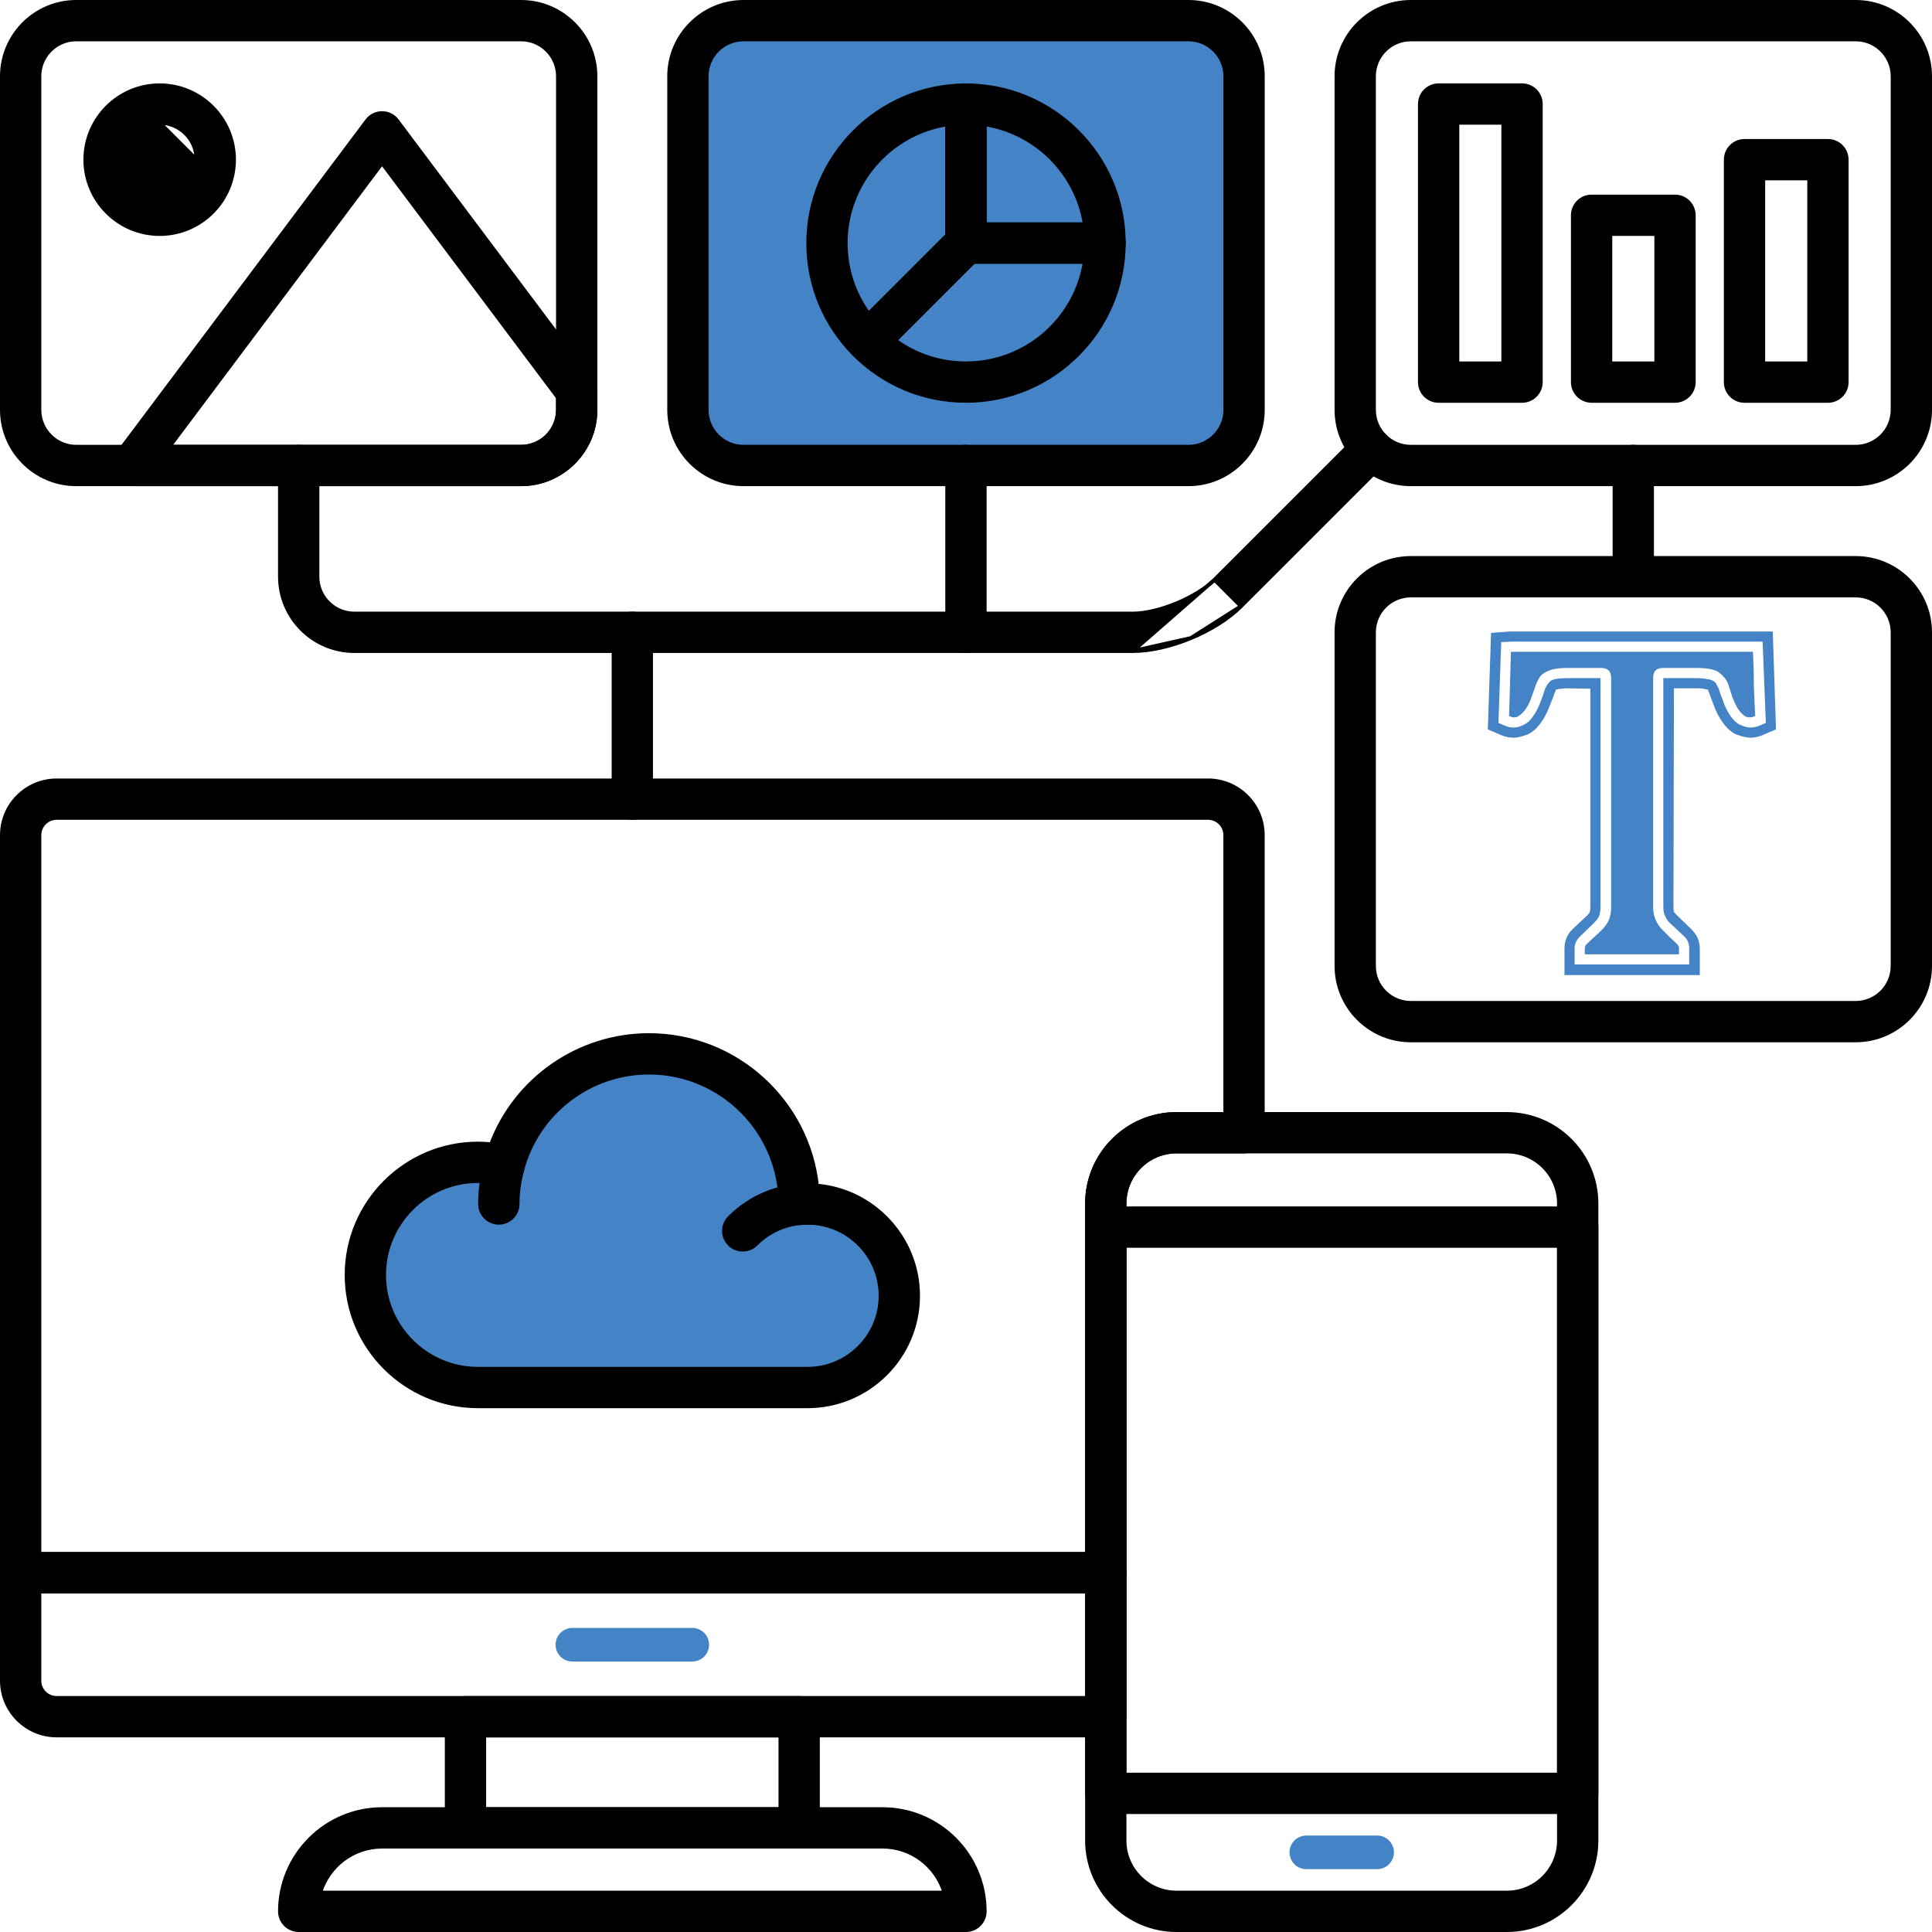
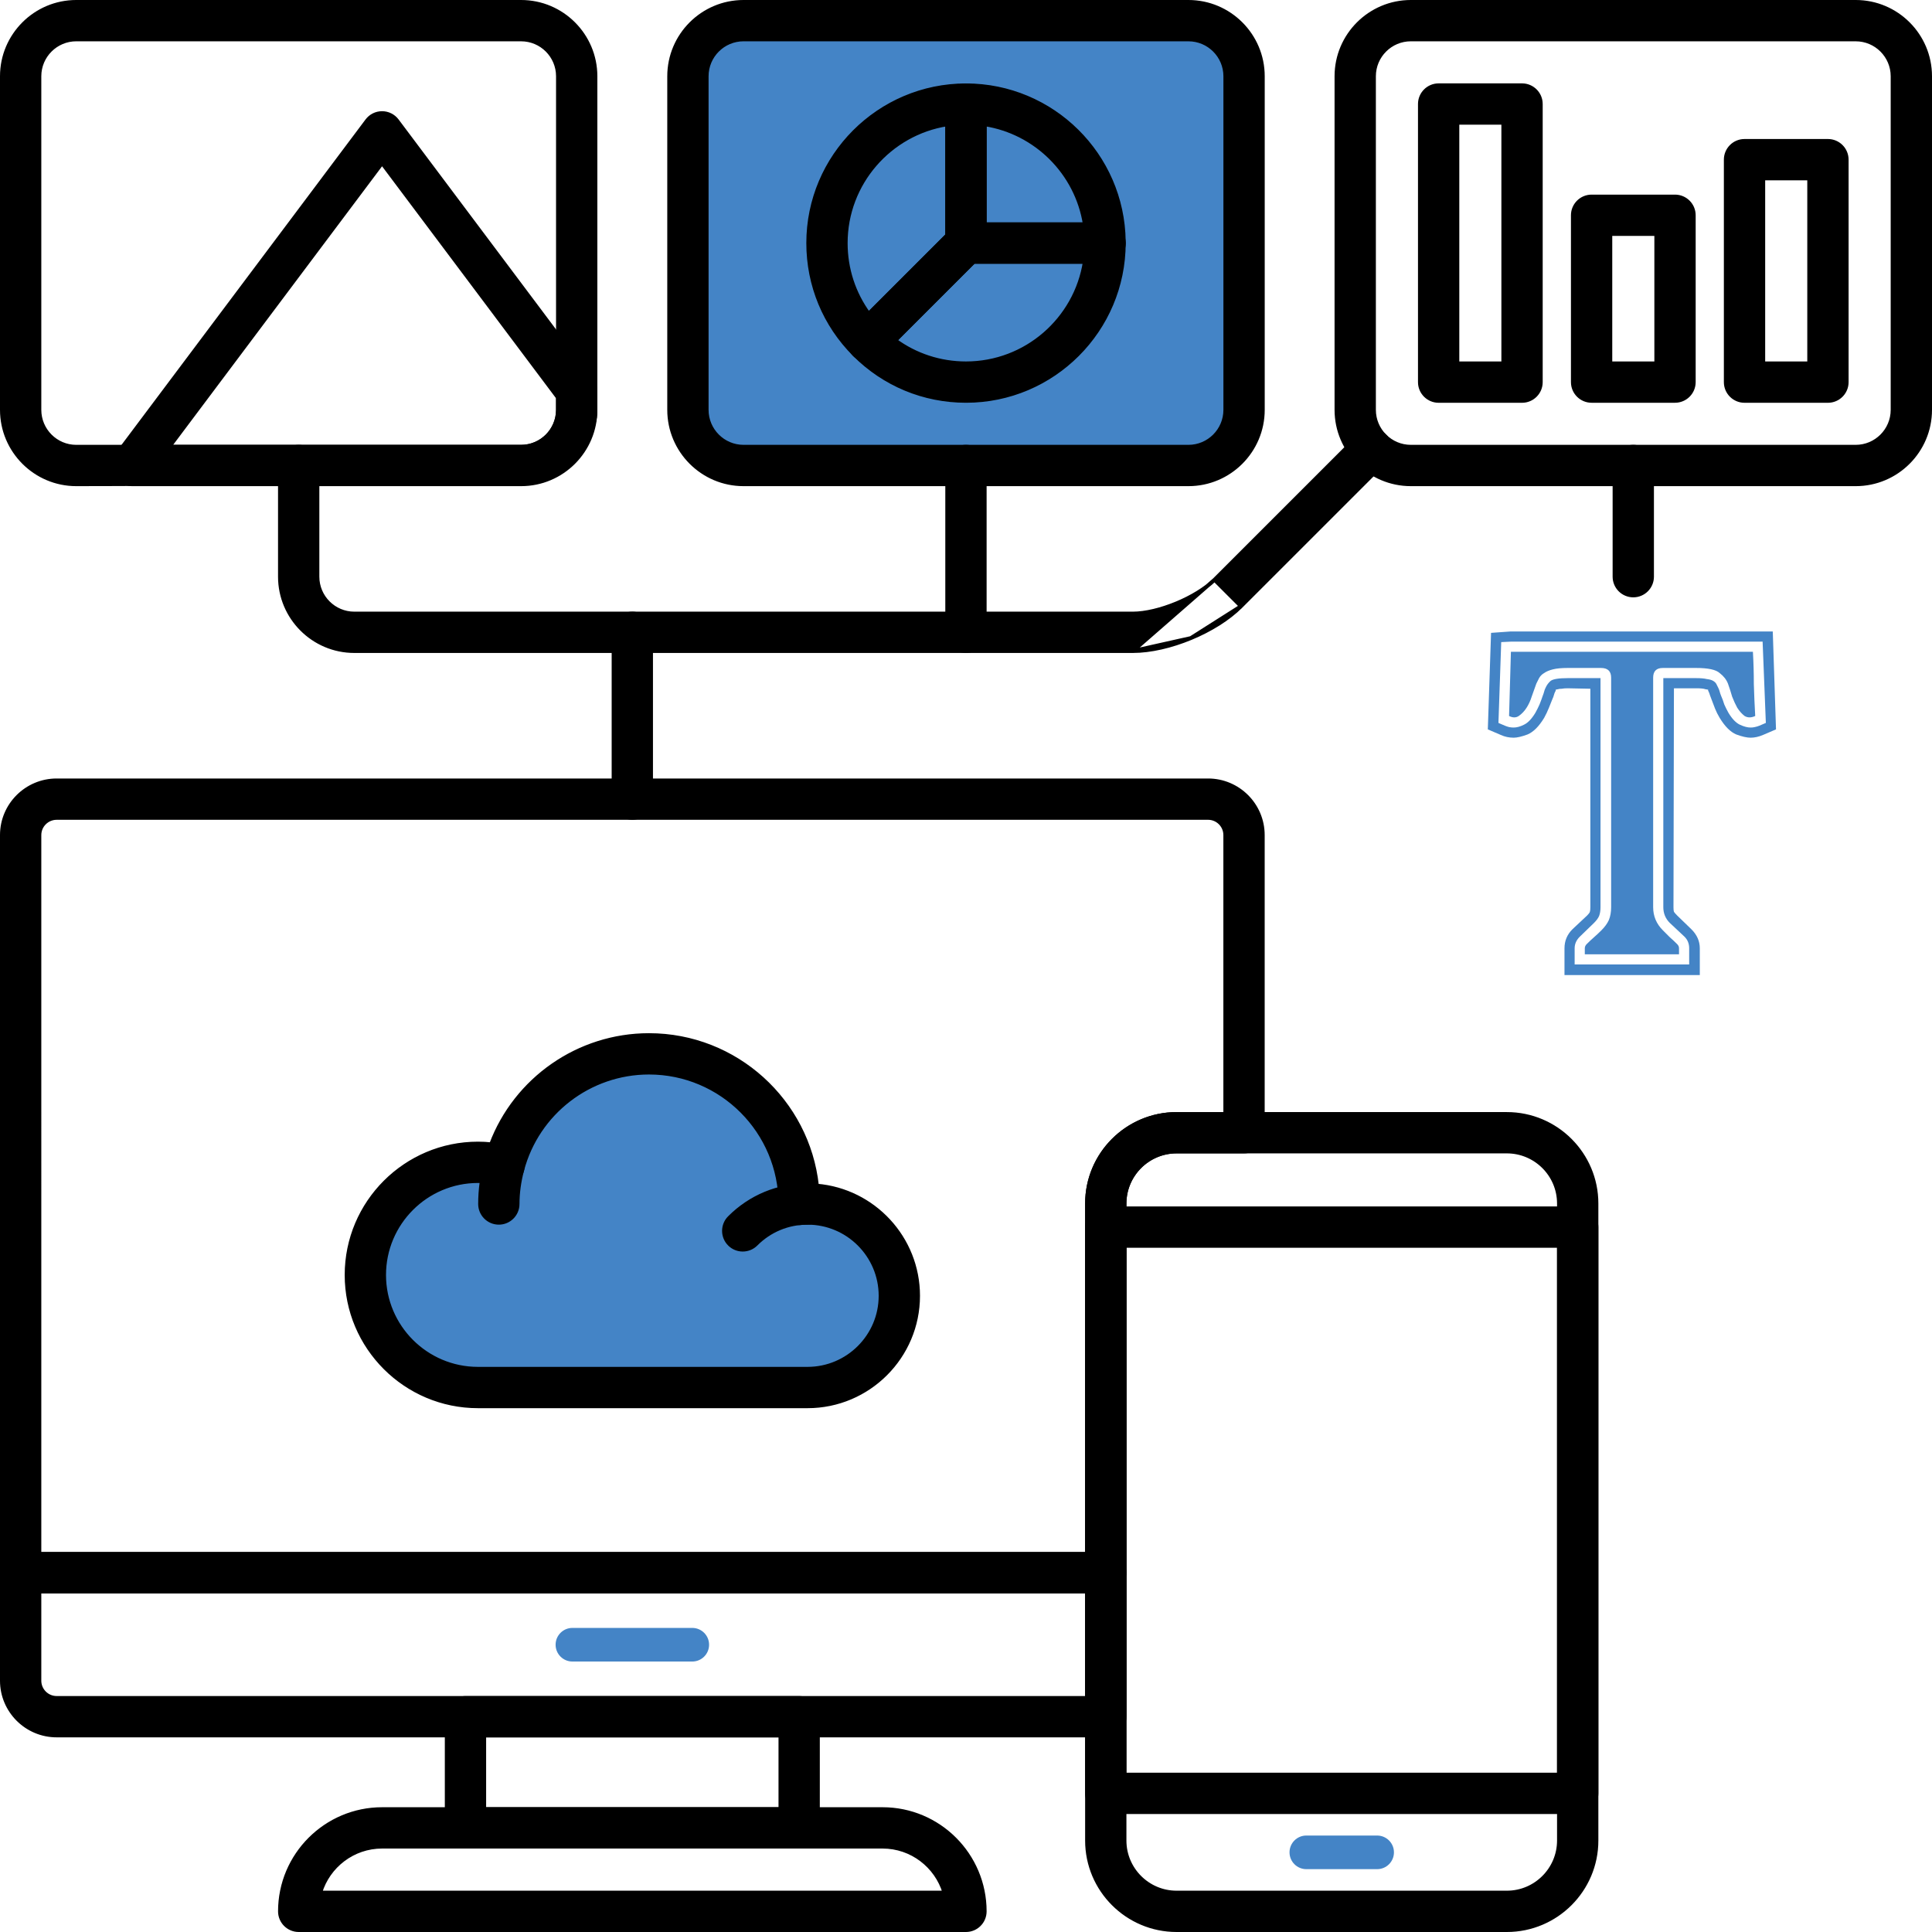
<svg xmlns="http://www.w3.org/2000/svg" width="502" height="502" viewBox="0 0 502 502" fill="none">
  <path d="M95.492 329L101.992 356.5C102.992 356.5 106.192 357.3 110.992 360.5C116.992 364.5 115.992 362 127.992 362H156.992H182.492C195.992 362 200.492 362.5 209.992 362C217.592 361.6 225.159 355.167 227.992 352L235.492 340C232.825 334 227.092 321.4 225.492 319C223.892 316.6 214.492 313.667 209.992 312.5C208.325 307.167 204.892 296.2 204.492 295C204.092 293.8 196.659 289.167 192.992 287L172.492 271.5L140.992 287L131.492 307.5L121.992 303.5L104.992 310L95.492 329Z" fill="#4484C6" />
  <rect x="176.992" width="151" height="126" rx="28" fill="#4484C6" />
  <path d="M179.877 431.723H148.732C146.321 431.723 144.365 429.768 144.365 427.357C144.365 424.944 146.321 422.989 148.732 422.989H179.877C182.289 422.989 184.244 424.944 184.244 427.357C184.244 429.769 182.29 431.723 179.877 431.723Z" fill="#4484C6" />
  <path d="M120.948 479.814H207.651C210.339 479.814 212.519 477.636 212.518 474.948C212.518 474.948 212.518 474.948 212.518 474.948V446.067C212.518 443.379 210.338 441.2 207.651 441.2H120.948C118.26 441.2 116.081 443.379 116.081 446.067V474.948C116.081 477.635 118.26 479.814 120.948 479.814ZM202.784 450.933V470.081H125.814V450.933H202.784Z" fill="black" stroke="black" />
  <path d="M245.405 491.767H83.198C85.289 484.857 91.711 479.814 99.285 479.816H99.285H229.329C236.898 479.816 243.315 484.858 245.405 491.767ZM77.615 501.5H250.988C253.676 501.5 255.856 499.321 255.857 496.634C255.857 481.993 243.959 470.081 229.331 470.081H99.285C84.652 470.081 72.748 481.992 72.748 496.633C72.748 499.321 74.927 501.5 77.615 501.5Z" fill="black" stroke="black" />
  <path d="M357.829 485.671H339.429C337.018 485.671 335.062 483.715 335.062 481.304C335.062 478.892 337.018 476.937 339.429 476.937H357.829C360.24 476.937 362.196 478.892 362.196 481.304C362.196 483.715 360.24 485.671 357.829 485.671Z" fill="#4484C6" />
  <path d="M305.718 501.5H391.533C404.368 501.5 414.81 491.064 414.81 478.234V312.714C414.81 299.888 404.369 289.456 391.533 289.456H305.718C292.888 289.456 282.453 299.888 282.453 312.714V478.234C282.453 491.064 292.888 501.5 305.718 501.5ZM292.184 312.714C292.184 305.257 298.255 299.189 305.716 299.189H391.532C399.001 299.189 405.075 305.258 405.075 312.714V478.234C405.075 485.696 399.001 491.767 391.532 491.767H305.716C298.255 491.767 292.184 485.696 292.184 478.234V312.714Z" fill="black" stroke="black" />
  <path d="M287.319 470.843H409.943C412.63 470.843 414.81 468.664 414.81 465.978V318.843C414.81 316.156 412.63 313.977 409.943 313.977H287.319C284.632 313.977 282.452 316.156 282.452 318.843V465.977C282.452 468.664 284.632 470.843 287.319 470.843ZM405.075 323.71V461.11H292.184V323.71H405.075Z" fill="black" stroke="black" />
  <path d="M14.726 450.922H287.318C290.004 450.922 292.183 448.744 292.183 446.054V408.639C292.183 405.952 290.004 403.772 287.317 403.772H5.367C2.679 403.772 0.5 405.952 0.5 408.639V436.704C0.5 444.544 6.881 450.922 14.726 450.922ZM10.233 436.705V413.508H282.45V441.189H14.724C12.248 441.189 10.233 439.176 10.233 436.705Z" fill="black" stroke="black" />
  <path d="M5.367 413.508H287.318C290.004 413.508 292.183 411.328 292.183 408.64V312.714C292.183 305.257 298.254 299.189 305.715 299.189H323.239C325.927 299.189 328.107 297.01 328.107 294.321V216.98C328.107 209.148 321.736 202.779 313.902 202.779H14.726C6.883 202.779 0.5 209.147 0.5 216.98V408.64C0.5 411.328 2.679 413.508 5.367 413.508ZM282.451 312.714V403.773H10.233L10.234 216.98C10.234 214.518 12.247 212.512 14.726 212.512H313.901C316.366 212.512 318.372 214.518 318.372 216.98V289.456H305.715C292.886 289.456 282.451 299.888 282.451 312.714Z" fill="black" stroke="black" />
  <path d="M135.669 304.066L135.669 304.067C134.88 307.03 134.482 309.981 134.482 312.841C134.482 315.527 132.302 317.707 129.614 317.707C126.926 317.707 124.747 315.527 124.747 312.84C124.747 309.13 125.258 305.335 126.264 301.561L135.669 304.066ZM135.669 304.066C135.78 303.649 135.834 303.228 135.834 302.814M135.669 304.066L132.219 298.11C134.398 298.691 135.836 300.661 135.834 302.814M135.834 302.814L135.334 302.813M135.834 302.814C135.834 302.814 135.834 302.814 135.834 302.813H135.334M135.334 302.813C135.336 300.882 134.045 299.114 132.09 298.593L135.186 303.938C135.286 303.562 135.334 303.184 135.334 302.813ZM132.219 298.11C129.62 297.417 126.955 298.964 126.264 301.561L132.219 298.11Z" fill="black" stroke="black" />
  <path d="M189.553 323.274L189.554 323.274C190.503 324.22 191.746 324.693 192.989 324.693C194.236 324.693 195.485 324.215 196.435 323.264L196.435 323.264C200.006 319.681 204.761 317.709 209.831 317.709C212.518 317.709 214.698 315.529 214.698 312.842C214.698 310.154 212.518 307.974 209.831 307.974C202.158 307.974 194.951 310.964 189.541 316.393C188.595 317.341 188.122 318.587 188.122 319.828C188.122 321.076 188.6 322.323 189.553 323.274Z" fill="black" stroke="black" />
  <path d="M129.872 307.555C132.43 308.15 134.999 306.598 135.671 304.06C139.628 289.123 153.18 278.692 168.627 278.692C187.463 278.692 202.79 294.01 202.79 312.942C202.79 314.318 203.372 315.629 204.393 316.552C205.412 317.474 206.776 317.925 208.146 317.784L208.095 317.288L208.144 317.784C208.662 317.733 209.21 317.707 209.819 317.707C220.291 317.707 228.811 326.225 228.811 336.696C228.811 347.152 220.291 355.661 209.819 355.661H124.192C110.742 355.661 99.798 344.724 99.798 331.281C99.798 317.825 110.742 306.877 124.192 306.877C126.031 306.877 127.887 307.097 129.872 307.555ZM129.872 307.555C129.872 307.555 129.871 307.555 129.871 307.555L129.985 307.068L129.872 307.555C129.872 307.555 129.872 307.555 129.872 307.555ZM124.192 365.394H209.819C225.658 365.394 238.545 352.521 238.545 336.697C238.545 321.682 226.965 309.323 212.267 308.077C209.884 286.111 191.221 268.959 168.626 268.959C150.265 268.959 133.99 280.42 127.618 297.325C126.463 297.204 125.319 297.143 124.192 297.143C105.373 297.143 90.064 312.457 90.064 331.281C90.064 350.092 105.374 365.394 124.192 365.394Z" fill="black" stroke="black" />
-   <path d="M19.811 125.818H135.403C146.052 125.818 154.714 117.149 154.714 106.493V19.811C154.714 9.162 146.052 0.5 135.404 0.5H19.811C9.163 0.5 0.5 9.162 0.5 19.811V106.493C0.5 117.149 9.162 125.818 19.811 125.818ZM10.234 19.81C10.234 14.53 14.531 10.233 19.811 10.233L135.404 10.235C140.685 10.235 144.981 14.531 144.981 19.811V106.492C144.981 111.782 140.683 116.085 135.404 116.085H19.811C14.531 116.085 10.234 111.781 10.234 106.492V19.81Z" fill="black" stroke="black" />
+   <path d="M19.811 125.818C146.052 125.818 154.714 117.149 154.714 106.493V19.811C154.714 9.162 146.052 0.5 135.404 0.5H19.811C9.163 0.5 0.5 9.162 0.5 19.811V106.493C0.5 117.149 9.162 125.818 19.811 125.818ZM10.234 19.81C10.234 14.53 14.531 10.233 19.811 10.233L135.404 10.235C140.685 10.235 144.981 14.531 144.981 19.811V106.492C144.981 111.782 140.683 116.085 135.404 116.085H19.811C14.531 116.085 10.234 111.781 10.234 106.492V19.81Z" fill="black" stroke="black" />
  <path d="M193.196 125.818H308.803C319.454 125.818 328.118 117.149 328.118 106.493V19.811C328.118 9.162 319.454 0.5 308.803 0.5H193.196C182.544 0.5 173.879 9.163 173.879 19.811V106.493C173.879 117.149 182.544 125.818 193.196 125.818ZM183.613 19.81C183.613 14.53 187.911 10.233 193.196 10.233L308.803 10.235C314.085 10.235 318.383 14.531 318.383 19.811V106.492C318.383 111.782 314.084 116.084 308.803 116.084H193.196C187.912 116.084 183.613 111.781 183.613 106.492V19.81Z" fill="black" stroke="black" />
-   <path d="M366.584 270.32H482.181C492.833 270.32 501.5 261.65 501.5 250.994V164.298C501.5 153.649 492.833 144.987 482.18 144.987H366.584C355.931 144.987 347.265 153.649 347.265 164.298V250.994C347.265 261.65 355.931 270.32 366.584 270.32ZM356.999 164.297C356.999 159.017 361.298 154.72 366.584 154.72H482.18C487.466 154.72 491.766 159.017 491.766 164.297V250.993C491.766 256.283 487.465 260.586 482.18 260.586H366.584C361.299 260.586 356.999 256.283 356.999 250.993V164.297Z" fill="black" stroke="black" />
  <path d="M366.584 125.818H482.181C492.833 125.818 501.5 117.149 501.5 106.493V19.811C501.5 9.161 492.833 0.5 482.18 0.5H366.584C355.931 0.5 347.265 9.163 347.265 19.811V106.493C347.265 117.149 355.931 125.818 366.584 125.818ZM356.999 19.81C356.999 14.53 361.298 10.233 366.584 10.233L482.18 10.235C487.466 10.235 491.766 14.531 491.766 19.811V106.492C491.766 111.782 487.465 116.084 482.18 116.084H366.584C361.299 116.084 356.999 111.781 356.999 106.492V19.81Z" fill="black" stroke="black" />
  <path d="M287.125 68.026H287.125H287.125H287.126H287.126H287.126H287.126H287.126H287.126H287.126H287.126H287.126H287.126H287.126H287.126H287.126H287.126H287.126H287.126H287.126H287.126H287.126H287.127H287.127H287.127H287.127H287.127H287.127H287.127H287.127H287.127H287.127H287.127H287.127H287.127H287.127H287.127H287.127H287.127H287.127H287.127H287.127H287.128H287.128H287.128H287.128H287.128H287.128H287.128H287.128H287.128H287.128H287.128H287.128H287.128H287.128H287.128H287.128H287.128H287.128H287.128H287.129H287.129H287.129H287.129H287.129H287.129H287.129H287.129H287.129H287.129H287.129H287.129H287.129H287.129H287.129H287.129H287.129H287.129H287.129H287.129H287.13H287.13H287.13H287.13H287.13H287.13H287.13H287.13H287.13H287.13H287.13H287.13H287.13H287.13H287.13H287.13H287.13H287.13H287.13H287.13H287.131H287.131H287.131H287.131H287.131H287.131H287.131H287.131H287.131H287.131H287.131H287.131H287.131H287.131H287.131H287.131H287.131H287.131H287.131H287.131H287.131H287.132H287.132H287.132H287.132H287.132H287.132H287.132H287.132H287.132H287.132H287.132H287.132H287.132H287.132H287.132H287.132H287.132H287.132H287.132H287.132H287.132H287.133H287.133H287.133H287.133H287.133H287.133H287.133H287.133H287.133H287.133H287.133H287.133H287.133H287.133H287.133H287.133H287.133H287.133H287.133H287.133H287.133H287.134H287.134H287.134H287.134H287.134H287.134H287.134H287.134H287.134H287.134H287.134H287.134H287.134H287.134H287.134H287.134H287.134H287.134H287.134H287.134H287.134H287.135H287.135H287.135H287.135H287.135H287.135H287.135H287.135H287.135H287.135H287.135H287.135H287.135H287.135H287.135H287.135H287.135H287.135H287.135H287.135H287.135H287.136H287.136H287.136H287.136H287.136H287.136H287.136H287.136H287.136H287.136H287.136H287.136H287.136H287.136H287.136H287.136H287.136H287.136H287.136H287.136H287.136H287.136H287.137H287.137H287.137H287.137H287.137H287.137H287.137H287.137H287.137H287.137H287.137H287.137H287.137H287.137H287.137H287.137H287.137H287.137H287.137H287.137H287.137H287.137H287.137H287.138H287.138H287.138H287.138H287.138H287.138H287.138H287.138H287.138H287.138H287.138H287.138H287.138H287.138H287.138H287.138H287.138H287.138H287.138H287.138H287.138H287.138H287.138H287.139H287.139H287.139H287.139H287.139H287.139H287.139H287.139H287.139H287.139H287.139H287.139H287.139H287.139H287.139H287.139H287.139H287.139H287.139H287.139H287.139H287.139H287.139H287.14H287.14H287.14H287.14H287.14H287.14H287.14H287.14H287.14H287.14H287.14H287.14H287.14H287.14H287.14H287.14H287.14H287.14H287.14H287.14H287.14H287.14H287.14H287.14H287.141H287.141H287.141H287.141H287.141H287.141H287.141H287.141H287.141H287.141H287.141H287.141H287.141H287.141H287.141H287.141H287.141H287.141H287.141H287.141H287.141H287.141H287.141H287.141H287.142H287.142H287.142H287.142H287.142H287.142H287.142H287.142H287.142H287.142H287.142H287.142H287.142H287.142H287.142H287.142H287.142H287.142H287.142H287.142H287.142H287.142H287.142H287.142H287.142H287.143H287.143H287.143H287.143H287.143H287.143H287.143H287.143H287.143H287.143H287.143H287.143H287.143H287.143H287.143H287.143H287.143H287.143H287.143H287.143H287.143H287.143H287.143H287.143H287.143H287.143H287.144H287.144H287.144H287.144H287.144H287.144H287.144H287.144H287.144H287.144H287.144H287.144H287.144H287.144H287.144H287.144H287.144H287.144H287.144H287.144H287.144H287.144H287.144H287.144H287.144H287.144H287.144H287.145H287.145H287.145H287.145H287.145H287.145H287.145H287.145H287.145H287.145H287.145H287.145H287.145H287.145H287.145H287.145H287.145H287.145H287.145H287.145H287.145H287.145H287.145H287.145H287.145H287.145H287.145H287.146H287.146H287.146H287.146H287.146H287.146H287.146H287.146H287.146H287.146H287.146H287.146H287.146H287.146H287.146H287.146H287.146H287.146H287.146H287.146H287.146H287.146H287.146H287.146H287.146H287.146H287.146H287.146H287.146H287.147H287.147H287.147H287.147H287.147H287.147H287.147H287.147H287.147H287.147H287.147H287.147H287.147H287.147H287.147H287.147H287.147H287.147H287.147H287.147H287.147H287.147H287.147H287.147H287.147H287.147H287.147H287.147H287.147H287.147H287.148H287.148H287.148H287.148C289.836 68.026 292.014 65.846 292.014 63.158C292.014 62.993 292.006 62.828 291.991 62.666C291.726 40.295 273.44 22.179 250.989 22.179C248.301 22.179 246.122 24.358 246.122 27.046V63.159C246.122 65.846 248.301 68.026 250.989 68.026H287.125ZM255.857 32.289C269.207 34.379 279.786 44.948 281.882 58.292H255.857V32.289Z" fill="black" stroke="black" />
  <path d="M222.017 92.136L222.017 92.136C222.966 93.084 224.212 93.558 225.454 93.558C226.699 93.558 227.946 93.082 228.896 92.133L254.431 66.6L254.431 66.6C255.342 65.688 255.856 64.45 255.856 63.159V27.047C255.856 25.755 255.343 24.516 254.43 23.604C253.517 22.693 252.28 22.18 250.99 22.18L250.988 22.18L250.987 22.18C228.391 22.194 210.01 40.576 210.01 63.16C210.01 74.116 214.275 84.408 222.017 92.136ZM225.715 81.547C221.836 76.246 219.742 69.869 219.742 63.159C219.742 47.597 231.195 34.647 246.121 32.294V61.143L225.715 81.547Z" fill="black" stroke="black" />
  <path d="M222.013 85.25L222.013 85.25C220.113 87.149 220.112 90.228 222.009 92.129C229.746 99.882 240.044 104.151 251.001 104.151C273.604 104.151 291.993 85.763 291.993 63.159C291.993 60.472 289.813 58.292 287.125 58.292H250.988C249.698 58.292 248.461 58.805 247.548 59.718C247.548 59.718 247.548 59.718 247.548 59.718L222.013 85.25ZM251.001 94.418C244.289 94.418 237.906 92.317 232.597 88.43L253.004 68.026H281.88C279.537 82.959 266.58 94.418 251.001 94.418Z" fill="black" stroke="black" />
-   <path d="M41.488 31.903C36.205 31.903 31.905 36.203 31.905 41.486C31.905 46.77 36.205 51.069 41.488 51.069C46.771 51.069 51.071 46.77 51.071 41.486L41.488 31.903ZM41.488 31.903C46.77 31.903 51.07 36.203 51.071 41.486L41.488 31.903ZM22.171 41.487C22.171 52.139 30.836 60.803 41.488 60.803C52.138 60.803 60.804 52.139 60.804 41.487C60.804 30.835 52.139 22.17 41.488 22.17C30.836 22.17 22.171 30.835 22.171 41.487Z" fill="black" stroke="black" />
  <path d="M30.368 118.031L30.368 118.031C29.262 119.506 29.084 121.48 29.909 123.128C30.733 124.776 32.417 125.818 34.261 125.818H135.411C146.056 125.818 154.716 117.149 154.716 106.492V101.698C154.716 100.645 154.374 99.62 153.742 98.778L103.168 31.34L103.168 31.34C102.249 30.115 100.808 29.393 99.275 29.393C97.742 29.393 96.299 30.114 95.38 31.34L30.368 118.031ZM135.41 116.084H43.993L99.272 42.371L144.98 103.32V106.492C144.98 111.783 140.686 116.084 135.41 116.084Z" fill="black" stroke="black" />
  <path d="M453.288 104.158H474.961C477.648 104.158 479.828 101.978 479.828 99.291V41.487C479.828 38.8 477.648 36.62 474.961 36.62H453.288C450.599 36.62 448.42 38.799 448.42 41.487V99.291C448.42 101.978 450.599 104.158 453.288 104.158ZM470.094 46.353V94.423H458.154V46.353H470.094Z" fill="black" stroke="black" />
  <path d="M440.093 99.284V99.284V55.936C440.093 53.248 437.914 51.069 435.227 51.069H413.553C410.865 51.069 408.686 53.248 408.686 55.936V99.285C408.686 101.972 410.865 104.151 413.553 104.151H435.227C437.914 104.151 440.092 101.972 440.093 99.284ZM430.36 60.803V94.418H418.42V60.803H430.36Z" fill="black" stroke="black" />
  <path d="M373.81 104.158H395.478C398.165 104.158 400.345 101.978 400.345 99.29V27.03C400.345 24.343 398.165 22.163 395.478 22.163H373.81C371.122 22.163 368.942 24.343 368.942 27.03V99.291C368.942 101.978 371.122 104.158 373.81 104.158ZM390.611 31.897V94.423H378.677V31.897H390.611Z" fill="black" stroke="black" />
  <path d="M246.122 164.297C246.122 166.984 248.301 169.163 250.989 169.163C253.677 169.163 255.857 166.985 255.857 164.297V120.95C255.857 118.262 253.677 116.083 250.989 116.083C248.301 116.083 246.122 118.263 246.122 120.95V164.297Z" fill="black" stroke="black" />
  <path d="M419.515 149.842C419.515 152.53 421.694 154.709 424.381 154.709C427.07 154.709 429.249 152.53 429.249 149.842V120.951C429.249 118.263 427.07 116.085 424.381 116.085C421.694 116.085 419.515 118.264 419.515 120.951V149.842Z" fill="black" stroke="black" />
  <path d="M159.431 207.646C159.431 210.333 161.61 212.512 164.297 212.512C166.986 212.512 169.164 210.333 169.164 207.646V164.297C169.164 161.609 166.985 159.43 164.297 159.43C161.61 159.43 159.431 161.609 159.431 164.297V207.646Z" fill="black" stroke="black" />
  <path d="M315.568 150.639L315.568 150.639L352.944 113.271C354.845 111.37 357.926 111.37 359.828 113.271L359.828 113.271C360.778 114.222 361.252 115.467 361.252 116.712C361.252 117.957 360.776 119.204 359.827 120.154L322.453 157.52L315.568 150.639ZM315.568 150.639C313.253 152.957 309.608 155.16 305.686 156.785C301.765 158.409 297.628 159.43 294.347 159.43H92.065C86.778 159.43 82.477 155.127 82.477 149.841V120.95C82.477 118.262 80.297 116.083 77.61 116.083C74.923 116.083 72.743 118.263 72.743 120.95V149.841C72.743 160.496 81.41 169.163 92.065 169.163H294.347M315.568 150.639L294.347 169.163M294.347 169.163C298.991 169.163 304.385 167.88 309.42 165.795M294.347 169.163L309.42 165.795M309.42 165.795C314.456 163.709 319.175 160.802 322.453 157.52L309.42 165.795Z" fill="black" stroke="black" />
  <path d="M441.667 253.36H406.507V246.4C406.507 244.48 407.187 242.84 408.547 241.48L412.387 237.88C412.787 237.48 413.027 237.16 413.107 236.92C413.187 236.68 413.227 236.28 413.227 235.72V178.96L407.347 178.84C406.707 178.84 406.187 178.88 405.787 178.96C405.387 178.96 405.067 179 404.827 179.08C404.507 179.16 404.307 179.2 404.227 179.2V179.44C404.227 179.52 404.187 179.6 404.107 179.68C403.947 180 403.827 180.32 403.747 180.64C403.667 180.96 403.547 181.28 403.387 181.6C403.067 182.4 402.747 183.2 402.427 184C402.107 184.8 401.707 185.64 401.227 186.52C399.867 188.76 398.427 190.2 396.907 190.84C395.387 191.4 394.187 191.68 393.307 191.68C392.107 191.68 390.987 191.44 389.947 190.96L386.587 189.52L387.427 164.44L392.467 164.08H460.627L461.467 189.52L458.107 190.96C456.987 191.44 455.907 191.68 454.867 191.68C453.907 191.68 452.667 191.4 451.147 190.84C449.627 190.2 448.187 188.76 446.827 186.52C446.347 185.72 445.947 184.92 445.627 184.12C445.307 183.24 444.987 182.4 444.667 181.6C444.507 181.2 444.387 180.88 444.307 180.64C444.227 180.32 444.107 180 443.947 179.68C443.947 179.68 443.907 179.6 443.827 179.44V179.2C443.747 179.2 443.507 179.16 443.107 179.08C442.707 178.92 441.907 178.84 440.707 178.84H434.947L434.827 235.72C434.827 236.28 434.867 236.68 434.947 236.92C435.107 237.16 435.387 237.48 435.787 237.88L439.507 241.48C440.947 242.92 441.667 244.56 441.667 246.4V253.36ZM438.907 246.4C438.907 245.2 438.507 244.2 437.707 243.4L433.867 239.8C432.747 238.68 432.187 237.32 432.187 235.72V176.2H440.707C441.907 176.2 442.827 176.28 443.467 176.44C444.187 176.52 444.747 176.68 445.147 176.92C445.547 177.16 445.827 177.44 445.987 177.76C446.147 178.08 446.307 178.4 446.467 178.72C446.627 179.04 446.747 179.36 446.827 179.68C446.907 180 447.027 180.36 447.187 180.76C447.507 181.48 447.787 182.24 448.027 183.04C448.347 183.76 448.707 184.48 449.107 185.2C450.067 186.8 451.067 187.84 452.107 188.32C453.147 188.8 454.067 189.04 454.867 189.04C455.267 189.04 455.627 189 455.947 188.92C456.347 188.84 456.747 188.72 457.147 188.56L458.827 187.84L457.987 166.72H392.587L390.067 166.84L389.347 187.84L391.027 188.56C391.427 188.72 391.787 188.84 392.107 188.92C392.507 189 392.907 189.04 393.307 189.04C394.107 189.04 394.987 188.8 395.947 188.32C396.987 187.84 397.987 186.8 398.947 185.2C399.347 184.48 399.707 183.76 400.027 183.04C400.347 182.24 400.627 181.48 400.867 180.76C401.027 180.36 401.147 180 401.227 179.68C401.307 179.36 401.427 179.04 401.587 178.72C401.907 178 402.347 177.4 402.907 176.92C403.547 176.44 405.027 176.2 407.347 176.2H415.867V235.72C415.867 236.6 415.747 237.36 415.507 238C415.267 238.56 414.827 239.16 414.187 239.8L410.467 243.4C409.587 244.28 409.147 245.28 409.147 246.4V250.6H438.907V246.4ZM432.067 241.72C432.707 242.36 433.307 242.96 433.867 243.52C434.507 244.08 435.147 244.68 435.787 245.32C436.107 245.64 436.267 246 436.267 246.4V247.96H411.787V246.4C411.787 246 411.947 245.64 412.267 245.32C412.907 244.68 413.547 244.08 414.187 243.52C414.827 242.96 415.467 242.36 416.107 241.72C416.987 240.84 417.627 239.96 418.027 239.08C418.427 238.12 418.627 237 418.627 235.72V176.08C418.627 174.4 417.747 173.56 415.987 173.56H407.347C405.747 173.56 404.467 173.68 403.507 173.92C402.547 174.16 401.787 174.48 401.227 174.88C400.667 175.2 400.227 175.64 399.907 176.2C399.667 176.68 399.427 177.16 399.187 177.64C398.787 178.76 398.387 179.88 397.987 181C397.667 182.04 397.227 183 396.667 183.88C396.107 184.76 395.427 185.48 394.627 186.04C393.907 186.52 393.067 186.52 392.107 186.04C392.187 183.24 392.267 180.48 392.347 177.76C392.427 174.96 392.507 172.16 392.587 169.36H455.467C455.627 172.16 455.707 174.96 455.707 177.76C455.787 180.48 455.907 183.24 456.067 186.04C455.027 186.52 454.107 186.52 453.307 186.04C452.587 185.48 451.947 184.76 451.387 183.88C450.907 183 450.467 182.04 450.067 181C449.747 179.88 449.387 178.76 448.987 177.64C448.587 176.6 447.867 175.68 446.827 174.88C445.867 174 443.827 173.56 440.707 173.56H432.067C430.387 173.56 429.547 174.4 429.547 176.08V235.72C429.547 238.04 430.387 240.04 432.067 241.72Z" fill="#4484C6" />
</svg>